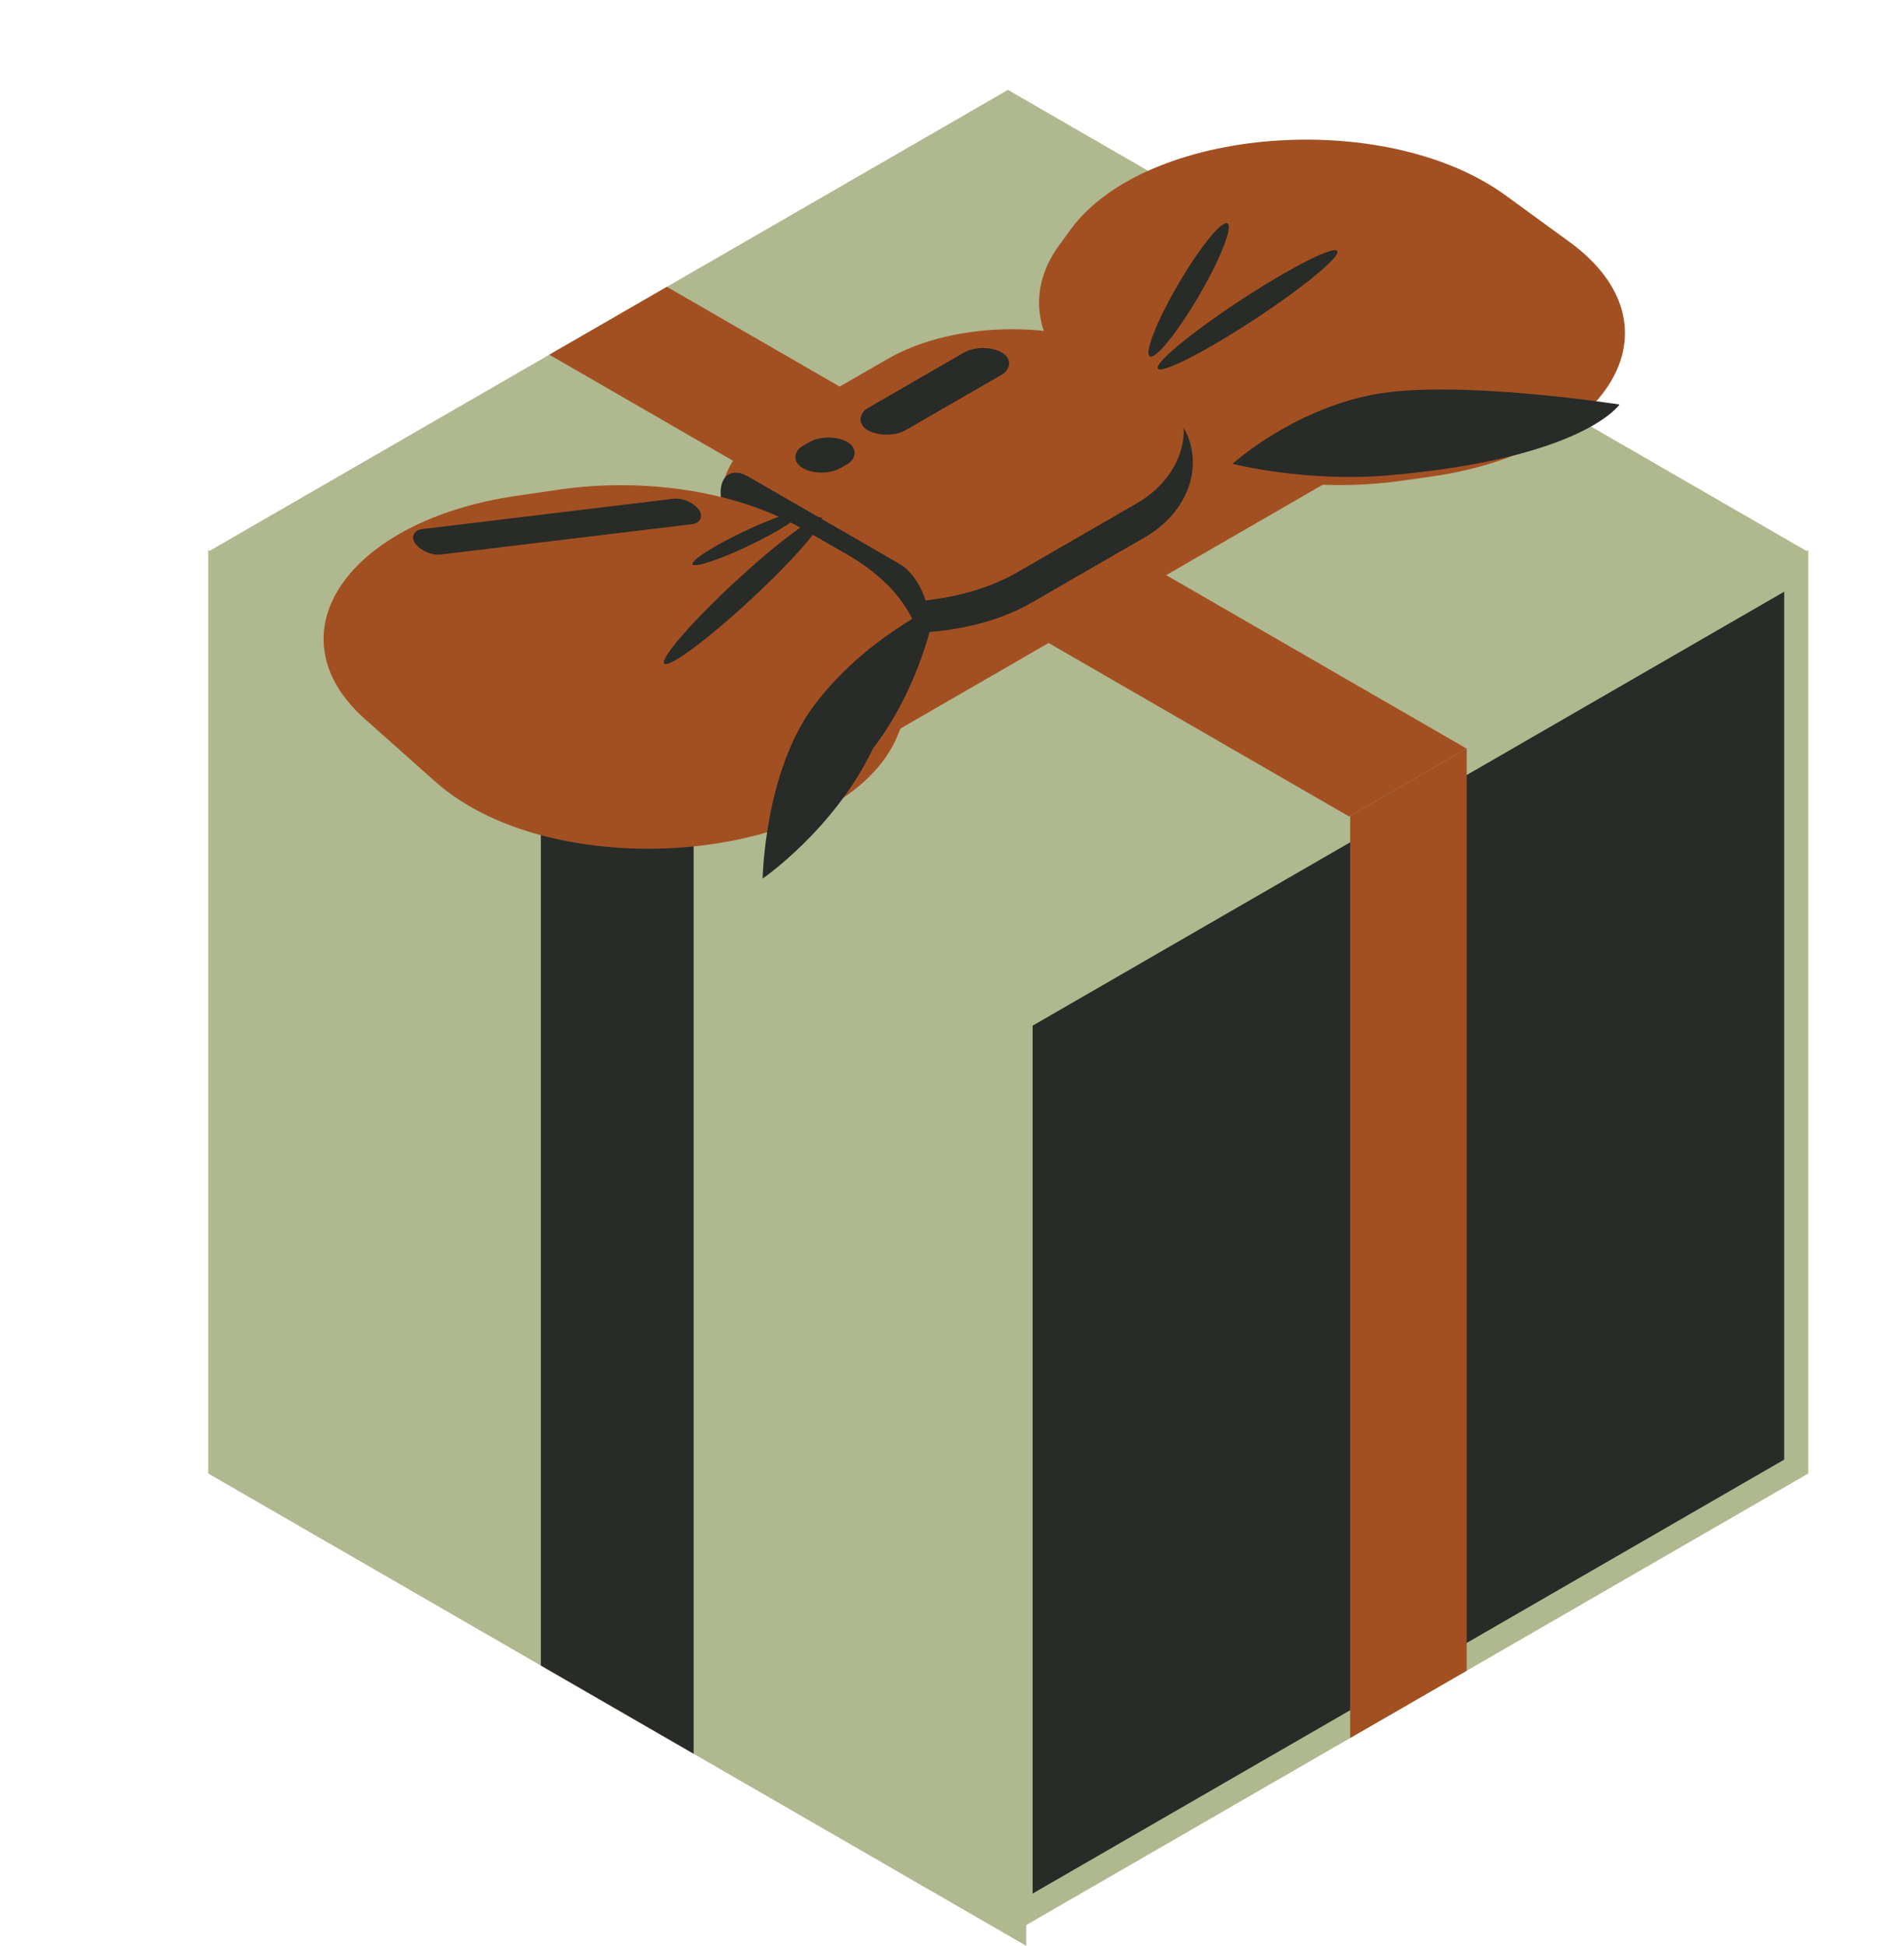
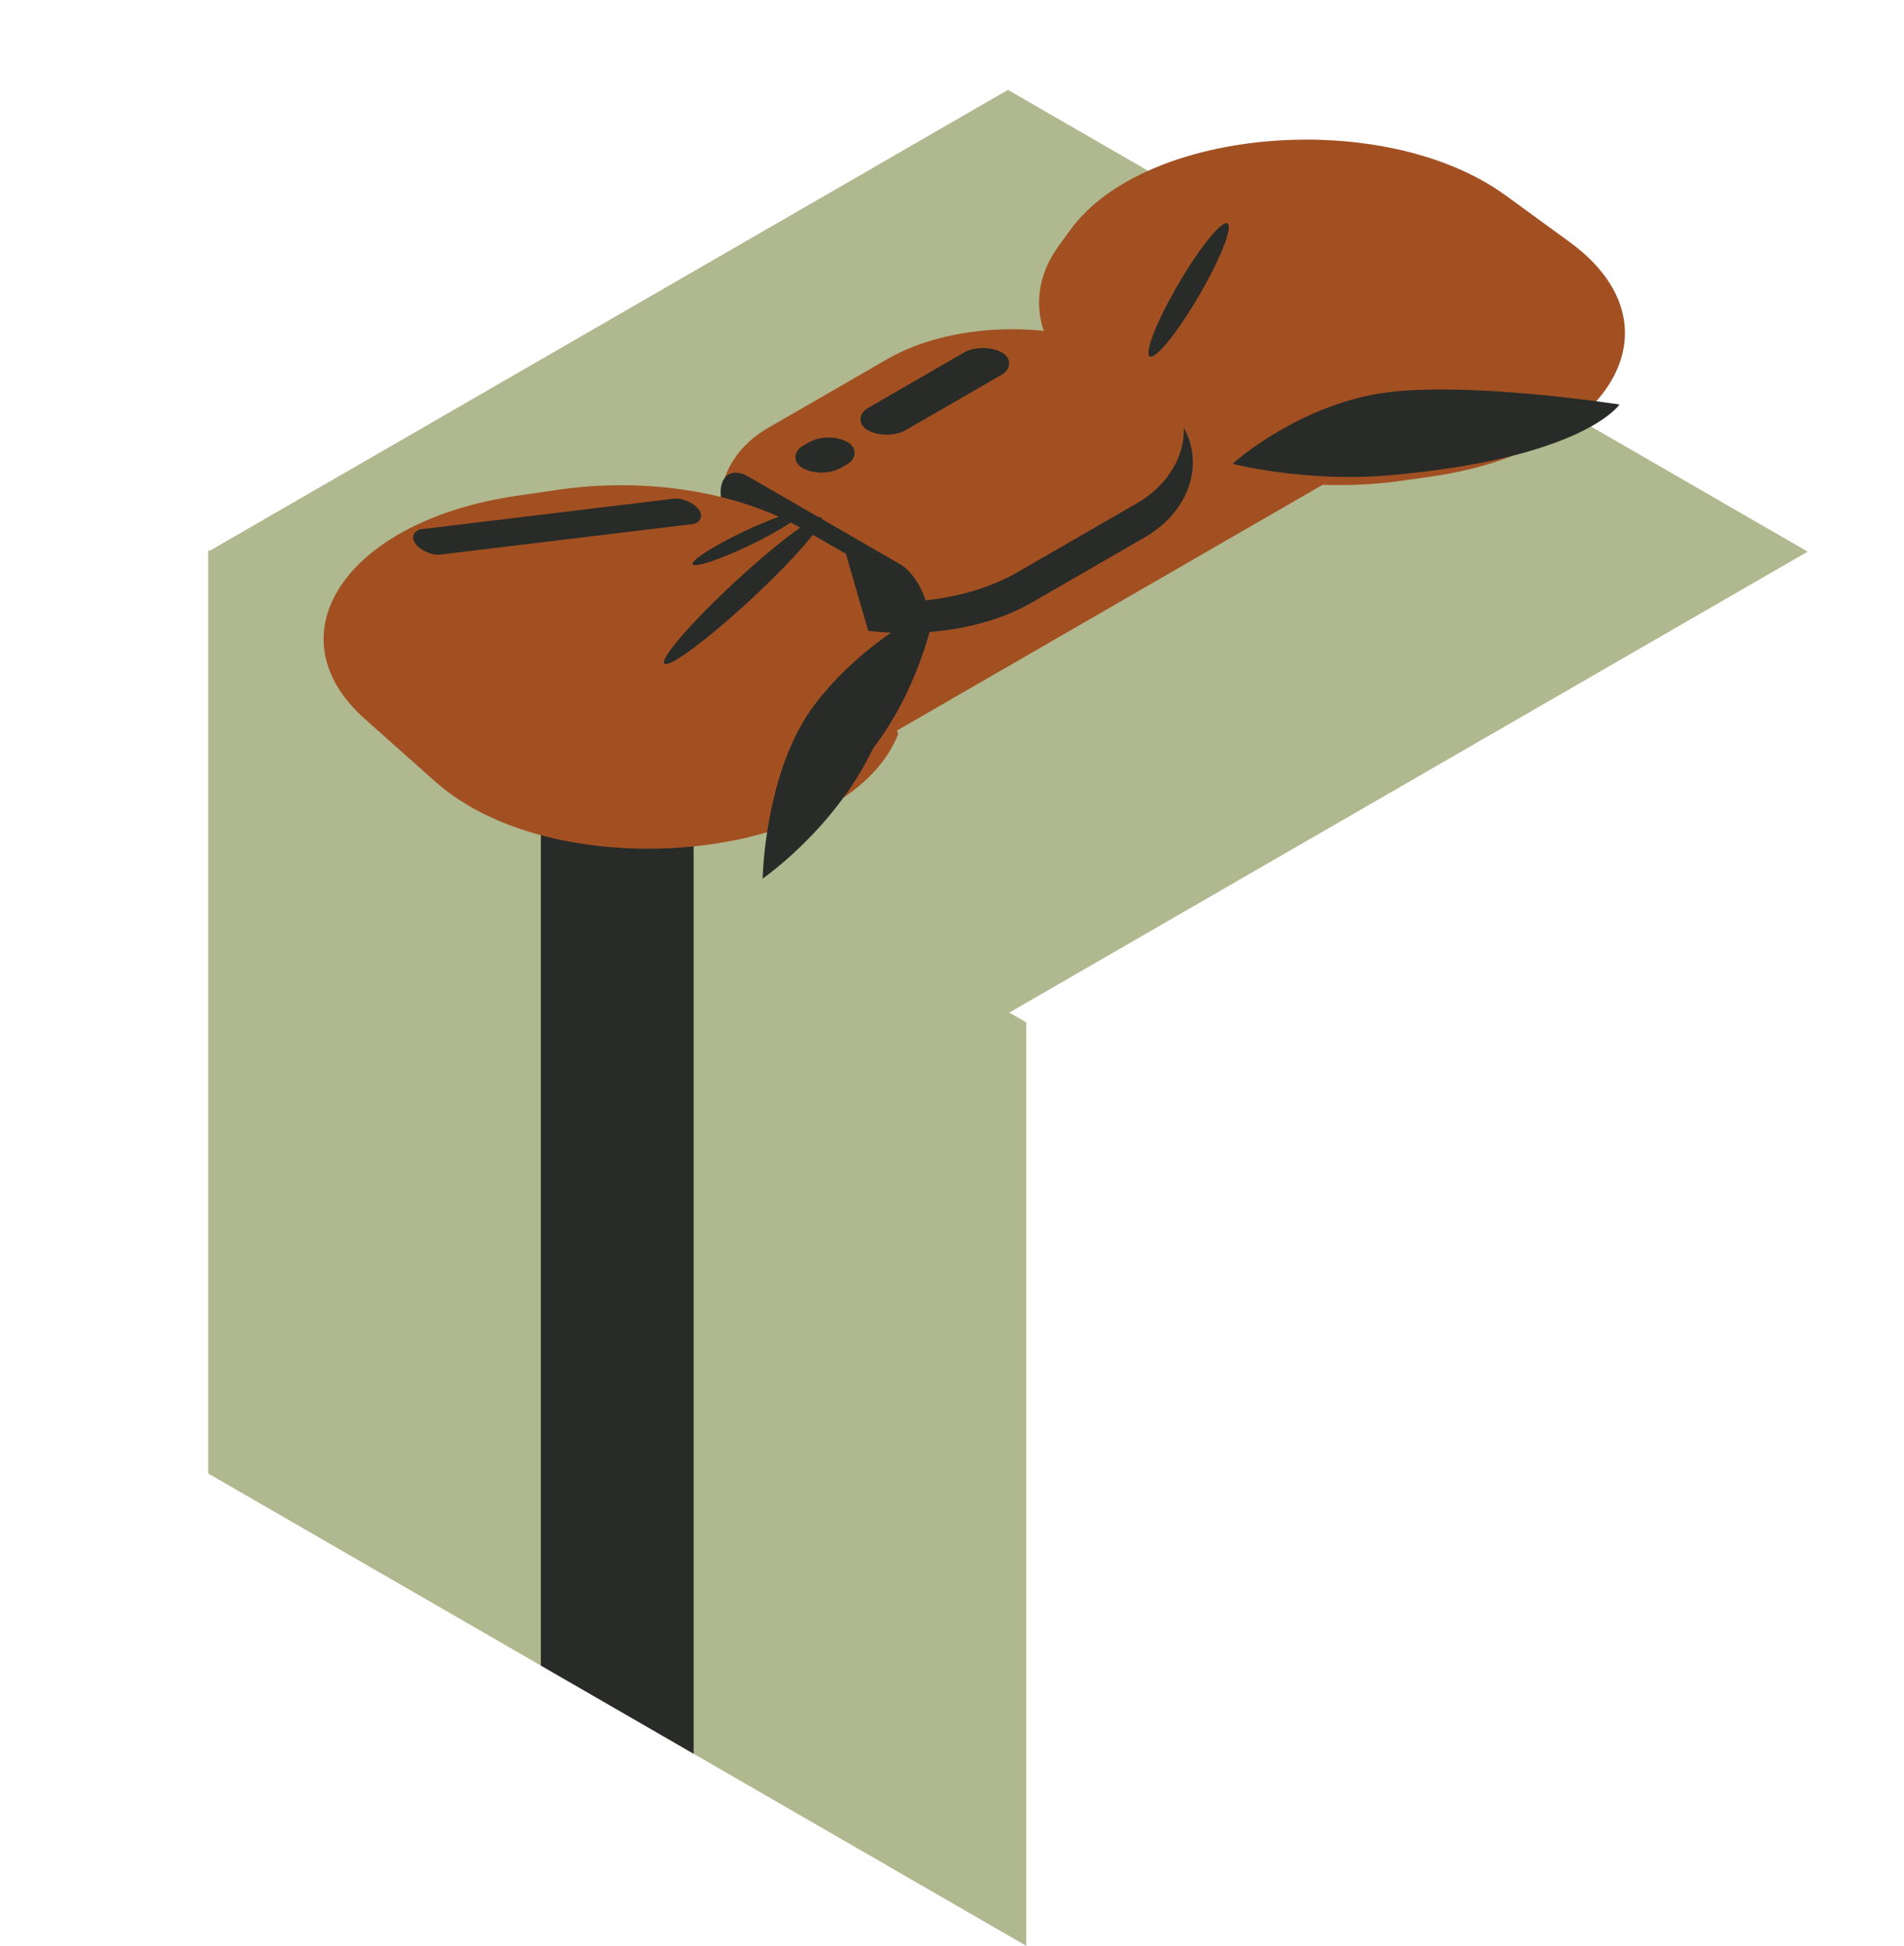
<svg xmlns="http://www.w3.org/2000/svg" width="137" height="140" viewBox="0 0 137 140" fill="none">
  <rect width="67.963" height="66.445" transform="matrix(0.866 0.5 -2.20305e-08 1 14.984 39.574)" fill="#B0B88F" />
  <rect width="12.696" height="66.445" transform="matrix(0.866 0.5 -2.20305e-08 1 38.916 53.39)" fill="#282B27" />
-   <rect x="0.866" y="0.5" width="64.445" height="64.445" transform="matrix(0.866 -0.5 2.20305e-08 1 72.686 73.229)" fill="#282B27" stroke="#B0B88F" stroke-width="2" />
-   <rect width="9.685" height="66.445" transform="matrix(0.866 -0.5 2.20305e-08 1 97.147 58.606)" fill="#A25022" />
  <rect width="66.445" height="66.445" transform="matrix(0.866 -0.5 0.866 0.5 14.984 39.69)" fill="#B0B88F" />
-   <rect width="9.767" height="66.445" transform="matrix(0.866 -0.5 0.866 0.5 39.526 25.521)" fill="#A25022" />
  <rect width="68.193" height="13.87" transform="matrix(0.866 -0.5 0.866 0.5 39.501 53.15)" fill="#A25022" />
  <path d="M77.007 16.549C82.417 9.109 99.665 7.743 108.346 14.067L112.935 17.411C121.259 23.477 115.894 32.481 102.867 34.306L100.762 34.601C93.645 35.598 86.183 34.059 81.77 30.685L78.473 28.164C74.53 25.149 73.662 21.151 76.195 17.667L77.007 16.549Z" fill="#A25022" />
  <rect width="21.093" height="30.52" rx="10.546" transform="matrix(0.866 0.5 -0.866 0.5 73.264 22.826)" fill="#282B27" />
  <rect width="20.743" height="30.69" rx="10.371" transform="matrix(0.866 0.5 -0.866 0.5 72.827 20.651)" fill="#A25022" />
  <rect width="17.177" height="4.544" rx="2.272" transform="matrix(0.866 0.5 -2.20305e-08 1 51.852 33.141)" fill="#282B27" />
-   <path d="M40.176 35.235C46.417 34.323 53.029 35.364 57.605 37.979L60.865 39.842C65.385 42.425 67.269 46.173 65.847 49.752L64.625 52.827C60.996 61.959 40.14 64.088 31.307 56.227L26.255 51.731C19.405 45.635 24.96 37.458 37.161 35.675L40.176 35.235Z" fill="#A25022" />
+   <path d="M40.176 35.235C46.417 34.323 53.029 35.364 57.605 37.979L60.865 39.842L64.625 52.827C60.996 61.959 40.14 64.088 31.307 56.227L26.255 51.731C19.405 45.635 24.96 37.458 37.161 35.675L40.176 35.235Z" fill="#A25022" />
  <rect width="3.161" height="11.157" rx="1.581" transform="matrix(0.866 0.5 -0.866 0.5 70.727 24.578)" fill="#282B27" />
  <rect width="3.161" height="3.73" rx="1.581" transform="matrix(0.866 0.5 -0.866 0.5 59.609 31.018)" fill="#282B27" />
  <rect width="2.282" height="20.526" rx="1.141" transform="matrix(0.6 0.8 -0.993 0.12 49.592 35.747)" fill="#282B27" />
  <ellipse cx="85.527" cy="20.858" rx="0.852" ry="5.541" transform="rotate(30.302 85.527 20.858)" fill="#282B27" />
-   <ellipse cx="89.767" cy="22.291" rx="0.852" ry="7.715" transform="rotate(56.756 89.767 22.291)" fill="#282B27" />
  <ellipse cx="53.454" cy="42.5" rx="0.852" ry="7.715" transform="rotate(47.163 53.454 42.5)" fill="#282B27" />
  <ellipse cx="53.688" cy="38.759" rx="0.539" ry="4.274" transform="rotate(64.462 53.688 38.759)" fill="#282B27" />
  <path d="M58.64 50.667C55.006 55.431 54.875 63.214 54.875 63.214C54.875 63.214 60.049 59.657 62.818 53.854C66.452 49.09 67.31 43.635 67.31 43.635C67.31 43.635 62.275 45.903 58.64 50.667Z" fill="#282B27" />
  <path d="M98.772 28.397C104.653 27.252 116.53 29.105 116.53 29.105C116.53 29.105 113.943 32.986 99.901 34.202C93.932 34.719 88.687 33.372 88.687 33.372C88.687 33.372 92.89 29.542 98.772 28.397Z" fill="#282B27" />
</svg>